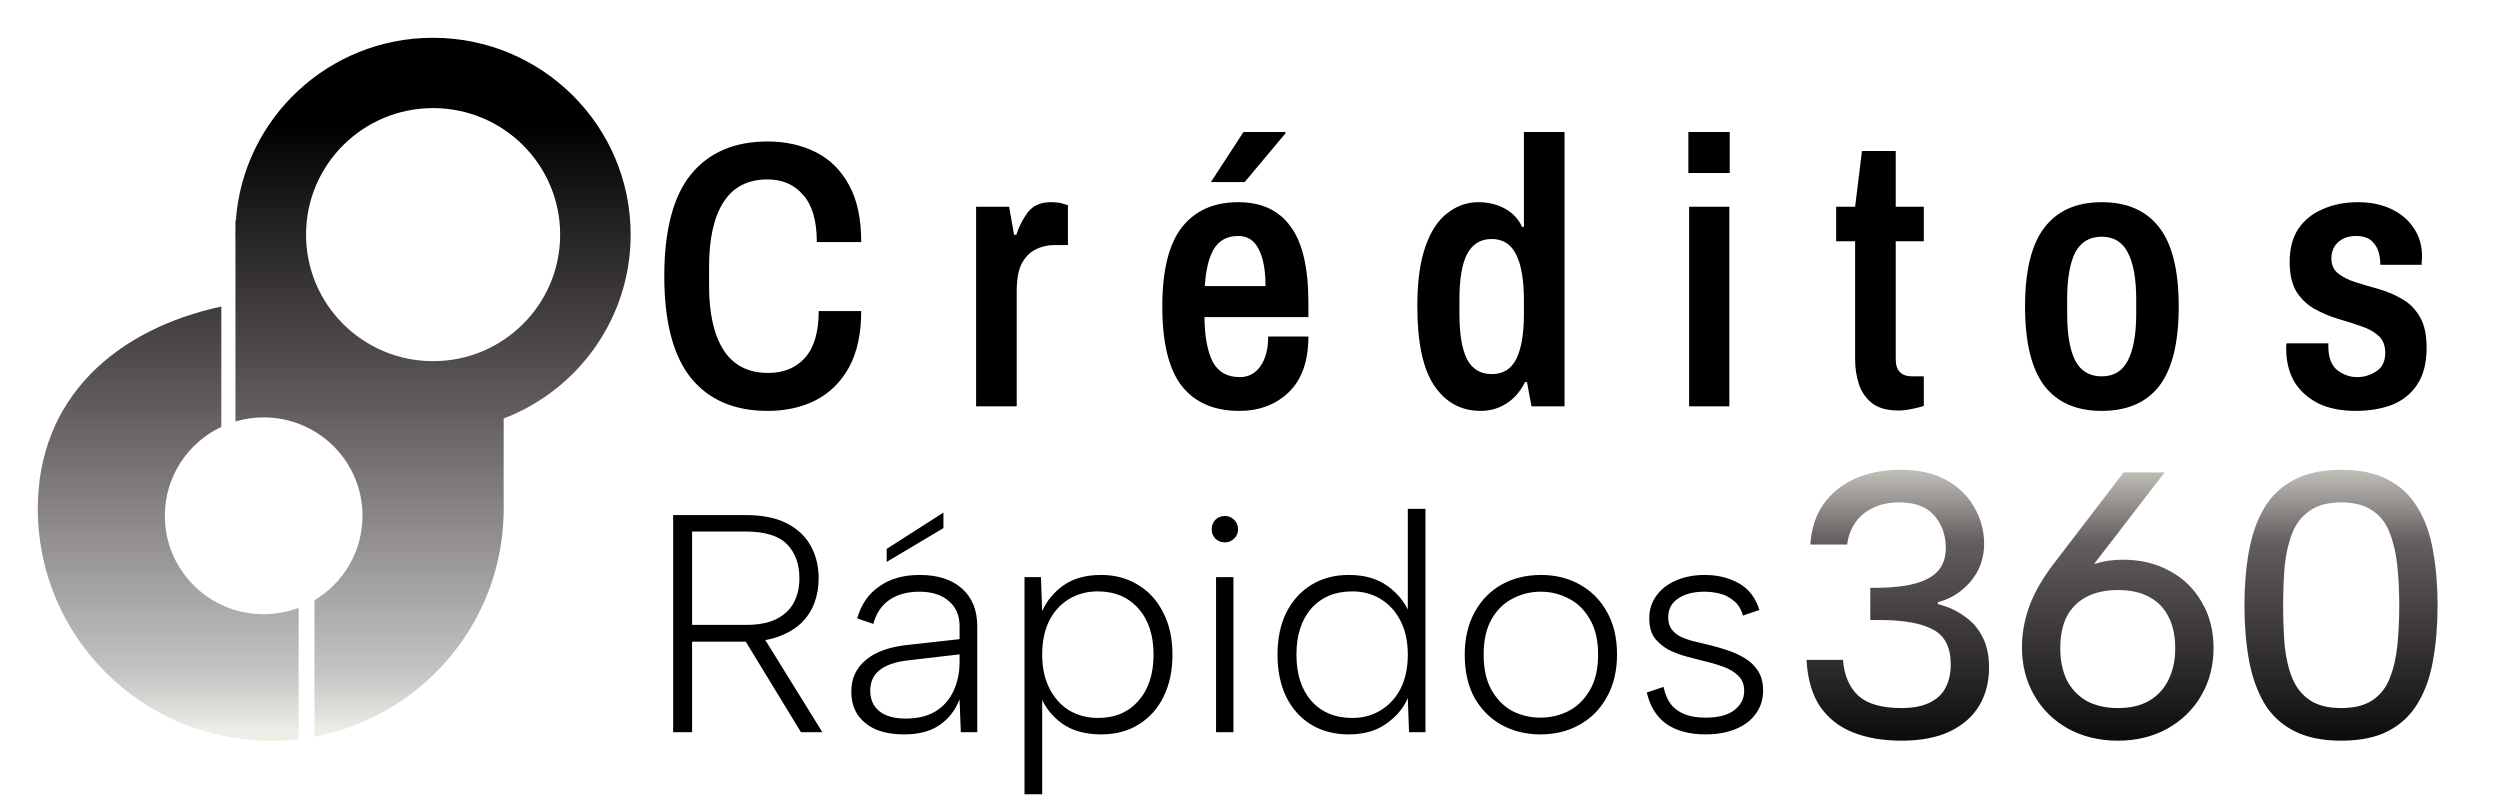
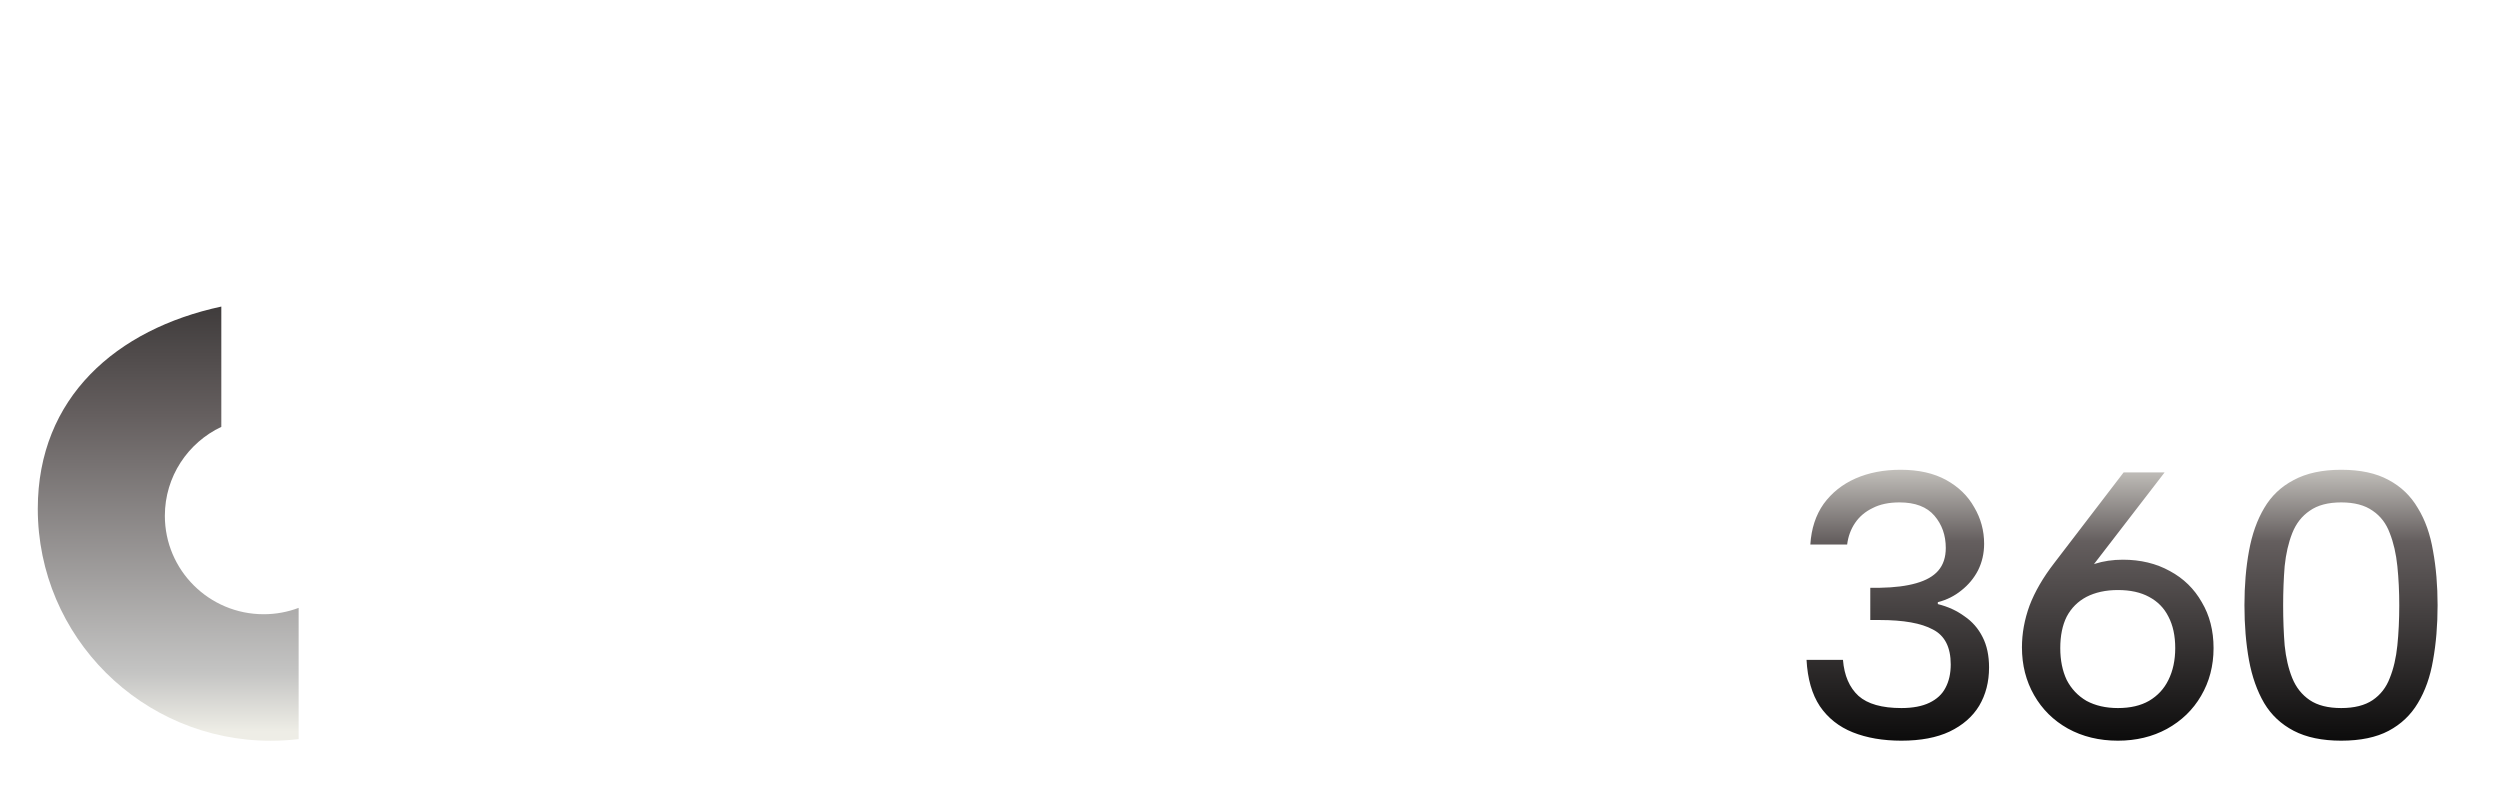
<svg xmlns="http://www.w3.org/2000/svg" width="140" height="45" viewBox="0 0 140 45" fill="none">
-   <path d="M42.98 23.01C41.124 23.01 39.693 22.393 38.688 21.161C37.696 19.915 37.2 18.016 37.2 15.467C37.2 12.903 37.696 11.004 38.688 9.772C39.693 8.54 41.124 7.923 42.98 7.923C43.986 7.923 44.885 8.122 45.678 8.518C46.472 8.915 47.095 9.531 47.548 10.367C48.002 11.189 48.228 12.251 48.228 13.554H45.742C45.742 12.364 45.487 11.486 44.977 10.919C44.481 10.339 43.816 10.048 42.98 10.048C41.875 10.048 41.053 10.473 40.515 11.323C39.977 12.159 39.708 13.363 39.708 14.935V15.998C39.708 17.57 39.984 18.781 40.536 19.631C41.089 20.467 41.917 20.885 43.022 20.885C43.886 20.885 44.573 20.602 45.083 20.035C45.593 19.454 45.848 18.583 45.848 17.421H48.228C48.228 18.682 48.002 19.73 47.548 20.566C47.095 21.388 46.472 22.004 45.678 22.415C44.899 22.811 44 23.01 42.98 23.01ZM54.662 22.755V11.578H56.511L56.787 13.15H56.914C57.056 12.697 57.269 12.279 57.552 11.897C57.849 11.514 58.274 11.323 58.827 11.323C59.124 11.323 59.358 11.351 59.528 11.408C59.712 11.465 59.804 11.493 59.804 11.493V13.724H59.018C58.65 13.724 58.303 13.809 57.977 13.979C57.665 14.135 57.41 14.397 57.212 14.765C57.028 15.134 56.936 15.651 56.936 16.317V22.755H54.662ZM69.403 23.01C67.986 23.01 66.91 22.542 66.173 21.607C65.451 20.672 65.089 19.192 65.089 17.166C65.089 15.155 65.451 13.682 66.173 12.747C66.91 11.798 67.965 11.323 69.339 11.323C70.642 11.323 71.62 11.776 72.271 12.683C72.937 13.575 73.27 14.999 73.27 16.954V17.761H67.448C67.462 18.852 67.618 19.688 67.915 20.269C68.227 20.835 68.73 21.119 69.424 21.119C69.906 21.119 70.288 20.92 70.572 20.524C70.869 20.113 71.018 19.553 71.018 18.845H73.27C73.27 20.219 72.902 21.26 72.165 21.969C71.443 22.663 70.522 23.01 69.403 23.01ZM67.469 16.019H70.869C70.869 15.127 70.742 14.44 70.487 13.958C70.246 13.462 69.863 13.214 69.339 13.214C68.73 13.214 68.277 13.455 67.979 13.937C67.696 14.418 67.526 15.112 67.469 16.019ZM67.809 10.197L69.636 7.392H71.974L71.995 7.456L69.7 10.197H67.809ZM82.918 23.01C81.827 23.01 80.963 22.542 80.326 21.607C79.688 20.672 79.37 19.185 79.37 17.145C79.37 15.785 79.518 14.68 79.816 13.83C80.113 12.966 80.524 12.336 81.048 11.939C81.572 11.528 82.153 11.323 82.79 11.323C83.343 11.323 83.839 11.444 84.278 11.684C84.717 11.925 85.036 12.265 85.234 12.704H85.34V7.392H87.614V22.755H85.765L85.51 21.395H85.404C85.135 21.933 84.781 22.337 84.342 22.606C83.917 22.875 83.442 23.01 82.918 23.01ZM83.534 20.949C84.172 20.949 84.632 20.665 84.915 20.099C85.199 19.518 85.34 18.675 85.34 17.57V16.826C85.34 15.707 85.199 14.857 84.915 14.277C84.632 13.682 84.172 13.384 83.534 13.384C82.911 13.384 82.451 13.668 82.153 14.234C81.87 14.787 81.728 15.63 81.728 16.763V17.57C81.728 18.703 81.87 19.553 82.153 20.12C82.451 20.672 82.911 20.949 83.534 20.949ZM94.59 22.755V11.578H96.843V22.755H94.59ZM94.548 9.687V7.392H96.864V9.687H94.548ZM106.31 22.988C105.686 22.988 105.198 22.854 104.843 22.585C104.489 22.302 104.241 21.947 104.1 21.522C103.958 21.083 103.887 20.623 103.887 20.141V13.512H102.825V11.578H103.887L104.27 8.455H106.161V11.578H107.733V13.512H106.161V20.12C106.161 20.757 106.473 21.076 107.096 21.076H107.733V22.733C107.563 22.79 107.337 22.847 107.053 22.904C106.784 22.96 106.536 22.988 106.31 22.988ZM117.695 23.01C116.278 23.01 115.209 22.542 114.486 21.607C113.764 20.658 113.403 19.178 113.403 17.166C113.403 15.155 113.764 13.682 114.486 12.747C115.209 11.798 116.278 11.323 117.695 11.323C119.126 11.323 120.202 11.798 120.925 12.747C121.647 13.682 122.008 15.155 122.008 17.166C122.008 19.178 121.647 20.658 120.925 21.607C120.202 22.542 119.126 23.01 117.695 23.01ZM117.695 21.076C118.375 21.076 118.863 20.779 119.161 20.184C119.473 19.589 119.628 18.718 119.628 17.57V16.763C119.628 15.615 119.473 14.744 119.161 14.149C118.863 13.554 118.375 13.257 117.695 13.257C117.015 13.257 116.519 13.554 116.207 14.149C115.91 14.744 115.761 15.615 115.761 16.763V17.57C115.761 18.718 115.91 19.589 116.207 20.184C116.519 20.779 117.015 21.076 117.695 21.076ZM131.917 23.01C131.067 23.01 130.352 22.861 129.771 22.564C129.19 22.252 128.751 21.841 128.453 21.331C128.17 20.807 128.028 20.212 128.028 19.546C128.028 19.461 128.028 19.39 128.028 19.334C128.043 19.263 128.05 19.227 128.05 19.227H130.387V19.398C130.387 20.021 130.557 20.467 130.897 20.736C131.237 20.991 131.605 21.119 132.002 21.119C132.384 21.119 132.739 21.012 133.064 20.8C133.404 20.587 133.574 20.24 133.574 19.759C133.574 19.334 133.44 19.008 133.171 18.781C132.916 18.555 132.583 18.378 132.172 18.25C131.775 18.108 131.35 17.974 130.897 17.846C130.444 17.705 130.012 17.521 129.601 17.294C129.204 17.067 128.871 16.749 128.602 16.338C128.347 15.913 128.22 15.353 128.22 14.659C128.22 13.922 128.383 13.306 128.708 12.81C129.048 12.315 129.509 11.946 130.09 11.706C130.67 11.451 131.322 11.323 132.044 11.323C132.753 11.323 133.376 11.451 133.914 11.706C134.453 11.961 134.87 12.315 135.168 12.768C135.48 13.221 135.635 13.752 135.635 14.362C135.635 14.461 135.628 14.56 135.614 14.659C135.614 14.758 135.614 14.815 135.614 14.829H133.298V14.744C133.284 14.262 133.164 13.887 132.937 13.618C132.724 13.349 132.392 13.214 131.938 13.214C131.627 13.214 131.364 13.278 131.152 13.405C130.954 13.519 130.805 13.668 130.706 13.852C130.607 14.036 130.557 14.241 130.557 14.468C130.557 14.836 130.685 15.12 130.94 15.318C131.195 15.516 131.52 15.679 131.917 15.806C132.328 15.934 132.76 16.061 133.213 16.189C133.666 16.317 134.098 16.501 134.509 16.741C134.92 16.968 135.253 17.301 135.508 17.74C135.763 18.165 135.89 18.739 135.89 19.461C135.89 20.325 135.713 21.02 135.359 21.544C135.019 22.054 134.552 22.429 133.957 22.67C133.362 22.896 132.682 23.01 131.917 23.01Z" fill="black" />
-   <path d="M44.767 32.388C44.767 31.589 44.536 30.952 44.072 30.477C43.609 30.002 42.833 29.765 41.745 29.765H38.757V34.994H41.779C42.474 34.994 43.042 34.884 43.482 34.664C43.922 34.444 44.246 34.137 44.455 33.743C44.663 33.349 44.767 32.898 44.767 32.388ZM41.745 28.844C42.706 28.844 43.482 29.001 44.072 29.313C44.675 29.626 45.121 30.049 45.41 30.581C45.7 31.114 45.844 31.716 45.844 32.388C45.844 32.886 45.763 33.349 45.601 33.778C45.439 34.206 45.19 34.583 44.854 34.907C44.518 35.219 44.096 35.468 43.586 35.654C43.077 35.839 42.474 35.932 41.779 35.932H38.757V41.004H37.697V28.844H41.745ZM42.665 35.532L46.053 41.004H44.854L41.519 35.532H42.665ZM52.832 28.705V29.574L49.654 31.467V30.738L52.832 28.705ZM53.805 41.004L53.736 39.163C53.492 39.788 53.11 40.274 52.589 40.622C52.08 40.958 51.431 41.126 50.644 41.126C50.018 41.126 49.486 41.033 49.045 40.848C48.605 40.651 48.264 40.373 48.021 40.014C47.789 39.655 47.673 39.226 47.673 38.728C47.673 37.999 47.945 37.408 48.49 36.957C49.034 36.493 49.845 36.21 50.922 36.105L53.736 35.793V35.063C53.736 34.461 53.533 33.992 53.128 33.656C52.734 33.309 52.184 33.135 51.477 33.135C50.806 33.135 50.244 33.291 49.792 33.604C49.352 33.917 49.057 34.362 48.907 34.941L48.003 34.629C48.223 33.853 48.634 33.257 49.237 32.84C49.839 32.411 50.592 32.197 51.495 32.197C52.514 32.197 53.307 32.452 53.875 32.961C54.442 33.471 54.726 34.171 54.726 35.063V41.004H53.805ZM53.736 36.644L50.904 36.974C50.163 37.055 49.613 37.24 49.254 37.53C48.907 37.808 48.733 38.19 48.733 38.676C48.733 39.163 48.901 39.545 49.237 39.823C49.584 40.101 50.076 40.24 50.713 40.24C51.385 40.24 51.941 40.106 52.381 39.84C52.832 39.562 53.168 39.186 53.388 38.711C53.62 38.225 53.736 37.68 53.736 37.078V36.644ZM58.276 38.989L58.362 38.954V44.478H57.372V32.319H58.293L58.362 34.229C58.606 33.662 58.999 33.181 59.544 32.788C60.099 32.394 60.806 32.197 61.663 32.197C62.439 32.197 63.128 32.382 63.73 32.753C64.332 33.112 64.801 33.627 65.137 34.299C65.484 34.959 65.658 35.746 65.658 36.661C65.658 37.565 65.49 38.352 65.154 39.024C64.83 39.684 64.367 40.199 63.765 40.57C63.174 40.94 62.474 41.126 61.663 41.126C60.783 41.126 60.053 40.923 59.474 40.518C58.907 40.101 58.507 39.591 58.276 38.989ZM64.599 36.661C64.599 35.573 64.315 34.71 63.747 34.073C63.18 33.436 62.421 33.118 61.472 33.118C60.87 33.118 60.331 33.262 59.856 33.552C59.382 33.841 59.011 34.252 58.745 34.785C58.49 35.306 58.362 35.932 58.362 36.661C58.362 37.379 58.495 38.005 58.762 38.537C59.028 39.07 59.393 39.481 59.856 39.771C60.331 40.06 60.875 40.205 61.489 40.205C62.439 40.205 63.191 39.886 63.747 39.249C64.315 38.613 64.599 37.75 64.599 36.661ZM68.099 32.319H69.072V41.004H68.099V32.319ZM68.603 30.373C68.383 30.373 68.203 30.303 68.064 30.165C67.925 30.026 67.856 29.852 67.856 29.643C67.856 29.423 67.925 29.244 68.064 29.105C68.203 28.966 68.383 28.896 68.603 28.896C68.8 28.896 68.968 28.966 69.107 29.105C69.257 29.244 69.332 29.423 69.332 29.643C69.332 29.852 69.257 30.026 69.107 30.165C68.968 30.303 68.8 30.373 68.603 30.373ZM78.924 34.334L78.837 34.368V28.497H79.827V41.004H78.906L78.837 39.093C78.594 39.661 78.188 40.141 77.621 40.535C77.065 40.929 76.37 41.126 75.536 41.126C74.737 41.126 74.037 40.946 73.434 40.587C72.832 40.217 72.363 39.695 72.027 39.024C71.703 38.352 71.541 37.565 71.541 36.661C71.541 35.758 71.703 34.976 72.027 34.316C72.363 33.645 72.832 33.123 73.434 32.753C74.037 32.382 74.737 32.197 75.536 32.197C76.416 32.197 77.14 32.405 77.708 32.822C78.275 33.228 78.68 33.731 78.924 34.334ZM72.601 36.661C72.601 37.75 72.879 38.613 73.434 39.249C74.002 39.886 74.766 40.205 75.727 40.205C76.33 40.205 76.862 40.06 77.326 39.771C77.8 39.481 78.171 39.076 78.437 38.555C78.704 38.022 78.837 37.391 78.837 36.661C78.837 35.932 78.704 35.306 78.437 34.785C78.171 34.252 77.8 33.841 77.326 33.552C76.862 33.262 76.33 33.118 75.727 33.118C74.766 33.118 74.002 33.436 73.434 34.073C72.879 34.71 72.601 35.573 72.601 36.661ZM86.263 41.126C85.453 41.126 84.723 40.946 84.075 40.587C83.438 40.228 82.934 39.719 82.563 39.059C82.204 38.387 82.025 37.593 82.025 36.679C82.025 35.752 82.21 34.953 82.581 34.281C82.951 33.61 83.455 33.094 84.092 32.735C84.74 32.376 85.476 32.197 86.298 32.197C87.109 32.197 87.832 32.376 88.469 32.735C89.118 33.094 89.627 33.61 89.998 34.281C90.369 34.941 90.554 35.729 90.554 36.644C90.554 37.57 90.363 38.369 89.981 39.041C89.61 39.713 89.1 40.228 88.452 40.587C87.815 40.946 87.085 41.126 86.263 41.126ZM86.263 40.188C86.819 40.188 87.34 40.066 87.827 39.823C88.325 39.568 88.724 39.18 89.025 38.659C89.338 38.138 89.494 37.472 89.494 36.661C89.494 35.851 89.338 35.185 89.025 34.664C88.724 34.142 88.33 33.76 87.844 33.517C87.358 33.262 86.837 33.135 86.281 33.135C85.725 33.135 85.204 33.262 84.717 33.517C84.231 33.76 83.837 34.142 83.536 34.664C83.235 35.185 83.084 35.851 83.084 36.661C83.084 37.472 83.235 38.138 83.536 38.659C83.837 39.18 84.225 39.568 84.7 39.823C85.186 40.066 85.707 40.188 86.263 40.188ZM93.158 38.468C93.239 38.85 93.372 39.169 93.558 39.423C93.754 39.678 94.015 39.869 94.339 39.996C94.664 40.124 95.052 40.188 95.503 40.188C96.221 40.188 96.76 40.049 97.119 39.771C97.489 39.481 97.674 39.122 97.674 38.694C97.674 38.335 97.564 38.051 97.344 37.843C97.136 37.634 96.858 37.466 96.511 37.339C96.163 37.211 95.787 37.101 95.382 37.009C95.104 36.939 94.791 36.858 94.444 36.766C94.096 36.673 93.76 36.545 93.436 36.383C93.123 36.21 92.863 35.99 92.654 35.723C92.457 35.445 92.359 35.081 92.359 34.629C92.359 34.142 92.492 33.72 92.758 33.361C93.025 32.99 93.39 32.706 93.853 32.51C94.328 32.301 94.866 32.197 95.468 32.197C96.186 32.197 96.823 32.353 97.379 32.666C97.935 32.979 98.317 33.477 98.526 34.16L97.605 34.472C97.501 34.102 97.327 33.824 97.084 33.639C96.852 33.442 96.592 33.309 96.302 33.239C96.013 33.17 95.729 33.135 95.451 33.135C94.837 33.135 94.345 33.262 93.975 33.517C93.604 33.76 93.419 34.114 93.419 34.577C93.419 34.843 93.482 35.063 93.61 35.237C93.737 35.41 93.905 35.55 94.114 35.654C94.334 35.758 94.582 35.845 94.86 35.914C95.138 35.984 95.428 36.053 95.729 36.123C96.065 36.204 96.406 36.302 96.754 36.418C97.101 36.534 97.426 36.684 97.727 36.87C98.028 37.055 98.271 37.292 98.456 37.582C98.641 37.871 98.734 38.236 98.734 38.676C98.734 39.174 98.595 39.608 98.317 39.979C98.051 40.35 97.674 40.633 97.188 40.83C96.713 41.027 96.152 41.126 95.503 41.126C94.623 41.126 93.899 40.934 93.332 40.552C92.776 40.159 92.405 39.568 92.22 38.781L93.158 38.468Z" fill="black" />
  <path d="M101.379 30.493C101.435 29.6 101.683 28.842 102.123 28.219C102.576 27.596 103.171 27.121 103.907 26.795C104.644 26.47 105.487 26.307 106.436 26.307C107.442 26.307 108.292 26.498 108.986 26.88C109.68 27.263 110.204 27.773 110.558 28.41C110.926 29.034 111.111 29.713 111.111 30.45C111.111 30.988 110.997 31.484 110.771 31.938C110.544 32.377 110.232 32.752 109.836 33.064C109.453 33.375 109.014 33.595 108.518 33.722V33.829C109.085 33.97 109.581 34.197 110.006 34.509C110.445 34.806 110.785 35.196 111.026 35.677C111.266 36.145 111.387 36.711 111.387 37.377C111.387 38.185 111.203 38.9 110.834 39.523C110.466 40.132 109.914 40.614 109.177 40.968C108.455 41.308 107.555 41.478 106.478 41.478C105.444 41.478 104.538 41.322 103.759 41.011C102.98 40.699 102.363 40.21 101.91 39.544C101.471 38.879 101.223 38.015 101.166 36.952H103.206C103.277 37.83 103.567 38.503 104.077 38.971C104.587 39.424 105.388 39.651 106.478 39.651C107.116 39.651 107.64 39.551 108.051 39.353C108.462 39.155 108.759 38.879 108.943 38.525C109.142 38.156 109.241 37.717 109.241 37.207C109.241 36.244 108.908 35.592 108.242 35.252C107.59 34.898 106.599 34.721 105.267 34.721H104.736V32.915H105.289C106.096 32.901 106.769 32.816 107.307 32.66C107.86 32.504 108.27 32.27 108.54 31.959C108.823 31.633 108.964 31.208 108.964 30.684C108.964 29.976 108.752 29.373 108.327 28.878C107.902 28.382 107.25 28.134 106.372 28.134C105.777 28.134 105.274 28.24 104.864 28.453C104.453 28.651 104.127 28.927 103.886 29.282C103.645 29.636 103.497 30.039 103.44 30.493H101.379ZM118.604 41.478C117.556 41.478 116.621 41.251 115.8 40.798C114.992 40.345 114.362 39.721 113.909 38.928C113.455 38.135 113.229 37.242 113.229 36.251C113.229 35.472 113.37 34.693 113.654 33.914C113.951 33.135 114.411 32.341 115.035 31.534L118.923 26.455H121.218L116.798 32.193L114.334 34.721C114.631 33.715 115.176 32.901 115.97 32.278C116.777 31.654 117.747 31.343 118.881 31.343C119.872 31.343 120.751 31.555 121.515 31.98C122.28 32.391 122.875 32.972 123.3 33.722C123.739 34.459 123.959 35.316 123.959 36.293C123.959 37.285 123.725 38.178 123.258 38.971C122.805 39.75 122.167 40.366 121.346 40.819C120.538 41.258 119.624 41.478 118.604 41.478ZM115.375 36.293C115.375 36.973 115.495 37.568 115.736 38.078C115.991 38.574 116.359 38.964 116.841 39.247C117.337 39.516 117.925 39.651 118.604 39.651C119.299 39.651 119.879 39.516 120.347 39.247C120.828 38.964 121.19 38.574 121.431 38.078C121.685 37.568 121.813 36.973 121.813 36.293C121.813 35.599 121.685 35.011 121.431 34.53C121.19 34.048 120.828 33.68 120.347 33.425C119.879 33.17 119.299 33.042 118.604 33.042C117.925 33.042 117.337 33.17 116.841 33.425C116.359 33.68 115.991 34.048 115.736 34.53C115.495 35.011 115.375 35.599 115.375 36.293ZM125.689 33.892C125.689 32.788 125.774 31.775 125.944 30.854C126.114 29.919 126.397 29.119 126.794 28.453C127.191 27.773 127.743 27.249 128.451 26.88C129.16 26.498 130.045 26.307 131.107 26.307C132.184 26.307 133.069 26.498 133.764 26.88C134.458 27.249 135.003 27.773 135.4 28.453C135.81 29.119 136.094 29.919 136.25 30.854C136.42 31.775 136.505 32.788 136.505 33.892C136.505 35.011 136.42 36.038 136.25 36.973C136.094 37.894 135.81 38.694 135.4 39.374C135.003 40.04 134.458 40.557 133.764 40.926C133.069 41.294 132.184 41.478 131.107 41.478C130.045 41.478 129.16 41.294 128.451 40.926C127.743 40.557 127.191 40.04 126.794 39.374C126.397 38.694 126.114 37.894 125.944 36.973C125.774 36.038 125.689 35.011 125.689 33.892ZM134.359 33.892C134.359 33.127 134.323 32.398 134.252 31.704C134.181 31.01 134.04 30.393 133.827 29.855C133.629 29.317 133.31 28.899 132.871 28.602C132.432 28.29 131.844 28.134 131.107 28.134C130.371 28.134 129.783 28.29 129.344 28.602C128.905 28.899 128.579 29.317 128.366 29.855C128.154 30.393 128.012 31.01 127.941 31.704C127.885 32.398 127.856 33.127 127.856 33.892C127.856 34.7 127.885 35.451 127.941 36.145C128.012 36.839 128.154 37.448 128.366 37.972C128.579 38.496 128.905 38.907 129.344 39.205C129.783 39.502 130.371 39.651 131.107 39.651C131.844 39.651 132.432 39.502 132.871 39.205C133.31 38.907 133.629 38.496 133.827 37.972C134.04 37.448 134.181 36.839 134.252 36.145C134.323 35.451 134.359 34.7 134.359 33.892Z" fill="url(#paint0_linear_16_180)" />
  <g filter="url(#filter0_d_16_180)">
-     <path fill-rule="evenodd" clip-rule="evenodd" d="M12.063 12.023C12.063 11.911 12.065 11.799 12.069 11.688V11.235H12.091C12.497 5.515 17.285 1 23.132 1C29.245 1 34.201 5.935 34.201 12.023C34.201 16.721 31.248 20.733 27.09 22.32V27.769H27.084C26.9 33.934 22.402 39.02 16.494 40.138V32.498C18.105 31.535 19.184 29.777 19.184 27.769C19.184 24.725 16.706 22.258 13.65 22.258C13.1 22.258 12.57 22.338 12.069 22.486V12.358C12.065 12.246 12.063 12.135 12.063 12.023ZM23.137 4.937C19.207 4.937 16.022 8.109 16.022 12.023C16.022 15.936 19.207 19.109 23.137 19.109C27.067 19.109 30.253 15.936 30.253 12.023C30.253 8.109 27.067 4.937 23.137 4.937Z" fill="url(#paint1_linear_16_180)" />
    <path d="M15.608 32.925C14.999 33.155 14.339 33.281 13.65 33.281C10.593 33.281 8.116 30.813 8.116 27.769C8.116 25.571 9.408 23.673 11.278 22.788V16.051C5.403 17.315 1 21.146 1 27.375C1 34.55 6.84 40.367 14.045 40.367C14.574 40.367 15.096 40.335 15.608 40.274V32.925Z" fill="url(#paint2_linear_16_180)" />
  </g>
  <defs>
    <filter id="filter0_d_16_180" x="0.944" y="0.944" width="35.545" height="41.711" filterUnits="userSpaceOnUse" color-interpolation-filters="sRGB">
      <feFlood flood-opacity="0" result="BackgroundImageFix" />
      <feColorMatrix in="SourceAlpha" type="matrix" values="0 0 0 0 0 0 0 0 0 0 0 0 0 0 0 0 0 0 127 0" result="hardAlpha" />
      <feOffset dx="1.116" dy="1.116" />
      <feGaussianBlur stdDeviation="0.586" />
      <feComposite in2="hardAlpha" operator="out" />
      <feColorMatrix type="matrix" values="0 0 0 0 0 0 0 0 0 0 0 0 0 0 0 0 0 0 0.14 0" />
      <feBlend mode="normal" in2="BackgroundImageFix" result="effect1_dropShadow_16_180" />
      <feBlend mode="normal" in="SourceGraphic" in2="effect1_dropShadow_16_180" result="shape" />
    </filter>
    <linearGradient id="paint0_linear_16_180" x1="119.04" y1="24.329" x2="119.04" y2="44.329" gradientUnits="userSpaceOnUse">
      <stop offset="0.005" stop-color="#EEEDE6" />
      <stop offset="0.3" stop-color="#645E5E" />
      <stop offset="0.935" />
    </linearGradient>
    <linearGradient id="paint1_linear_16_180" x1="17.6" y1="5.724" x2="17.6" y2="40.367" gradientUnits="userSpaceOnUse">
      <stop />
      <stop offset="0.47" stop-color="#645E5E" />
      <stop offset="0.89" stop-color="#C4C4C3" />
      <stop offset="0.985" stop-color="#EEEDE6" />
    </linearGradient>
    <linearGradient id="paint2_linear_16_180" x1="17.6" y1="5.724" x2="17.6" y2="40.367" gradientUnits="userSpaceOnUse">
      <stop />
      <stop offset="0.47" stop-color="#645E5E" />
      <stop offset="0.89" stop-color="#C4C4C3" />
      <stop offset="0.985" stop-color="#EEEDE6" />
    </linearGradient>
  </defs>
</svg>